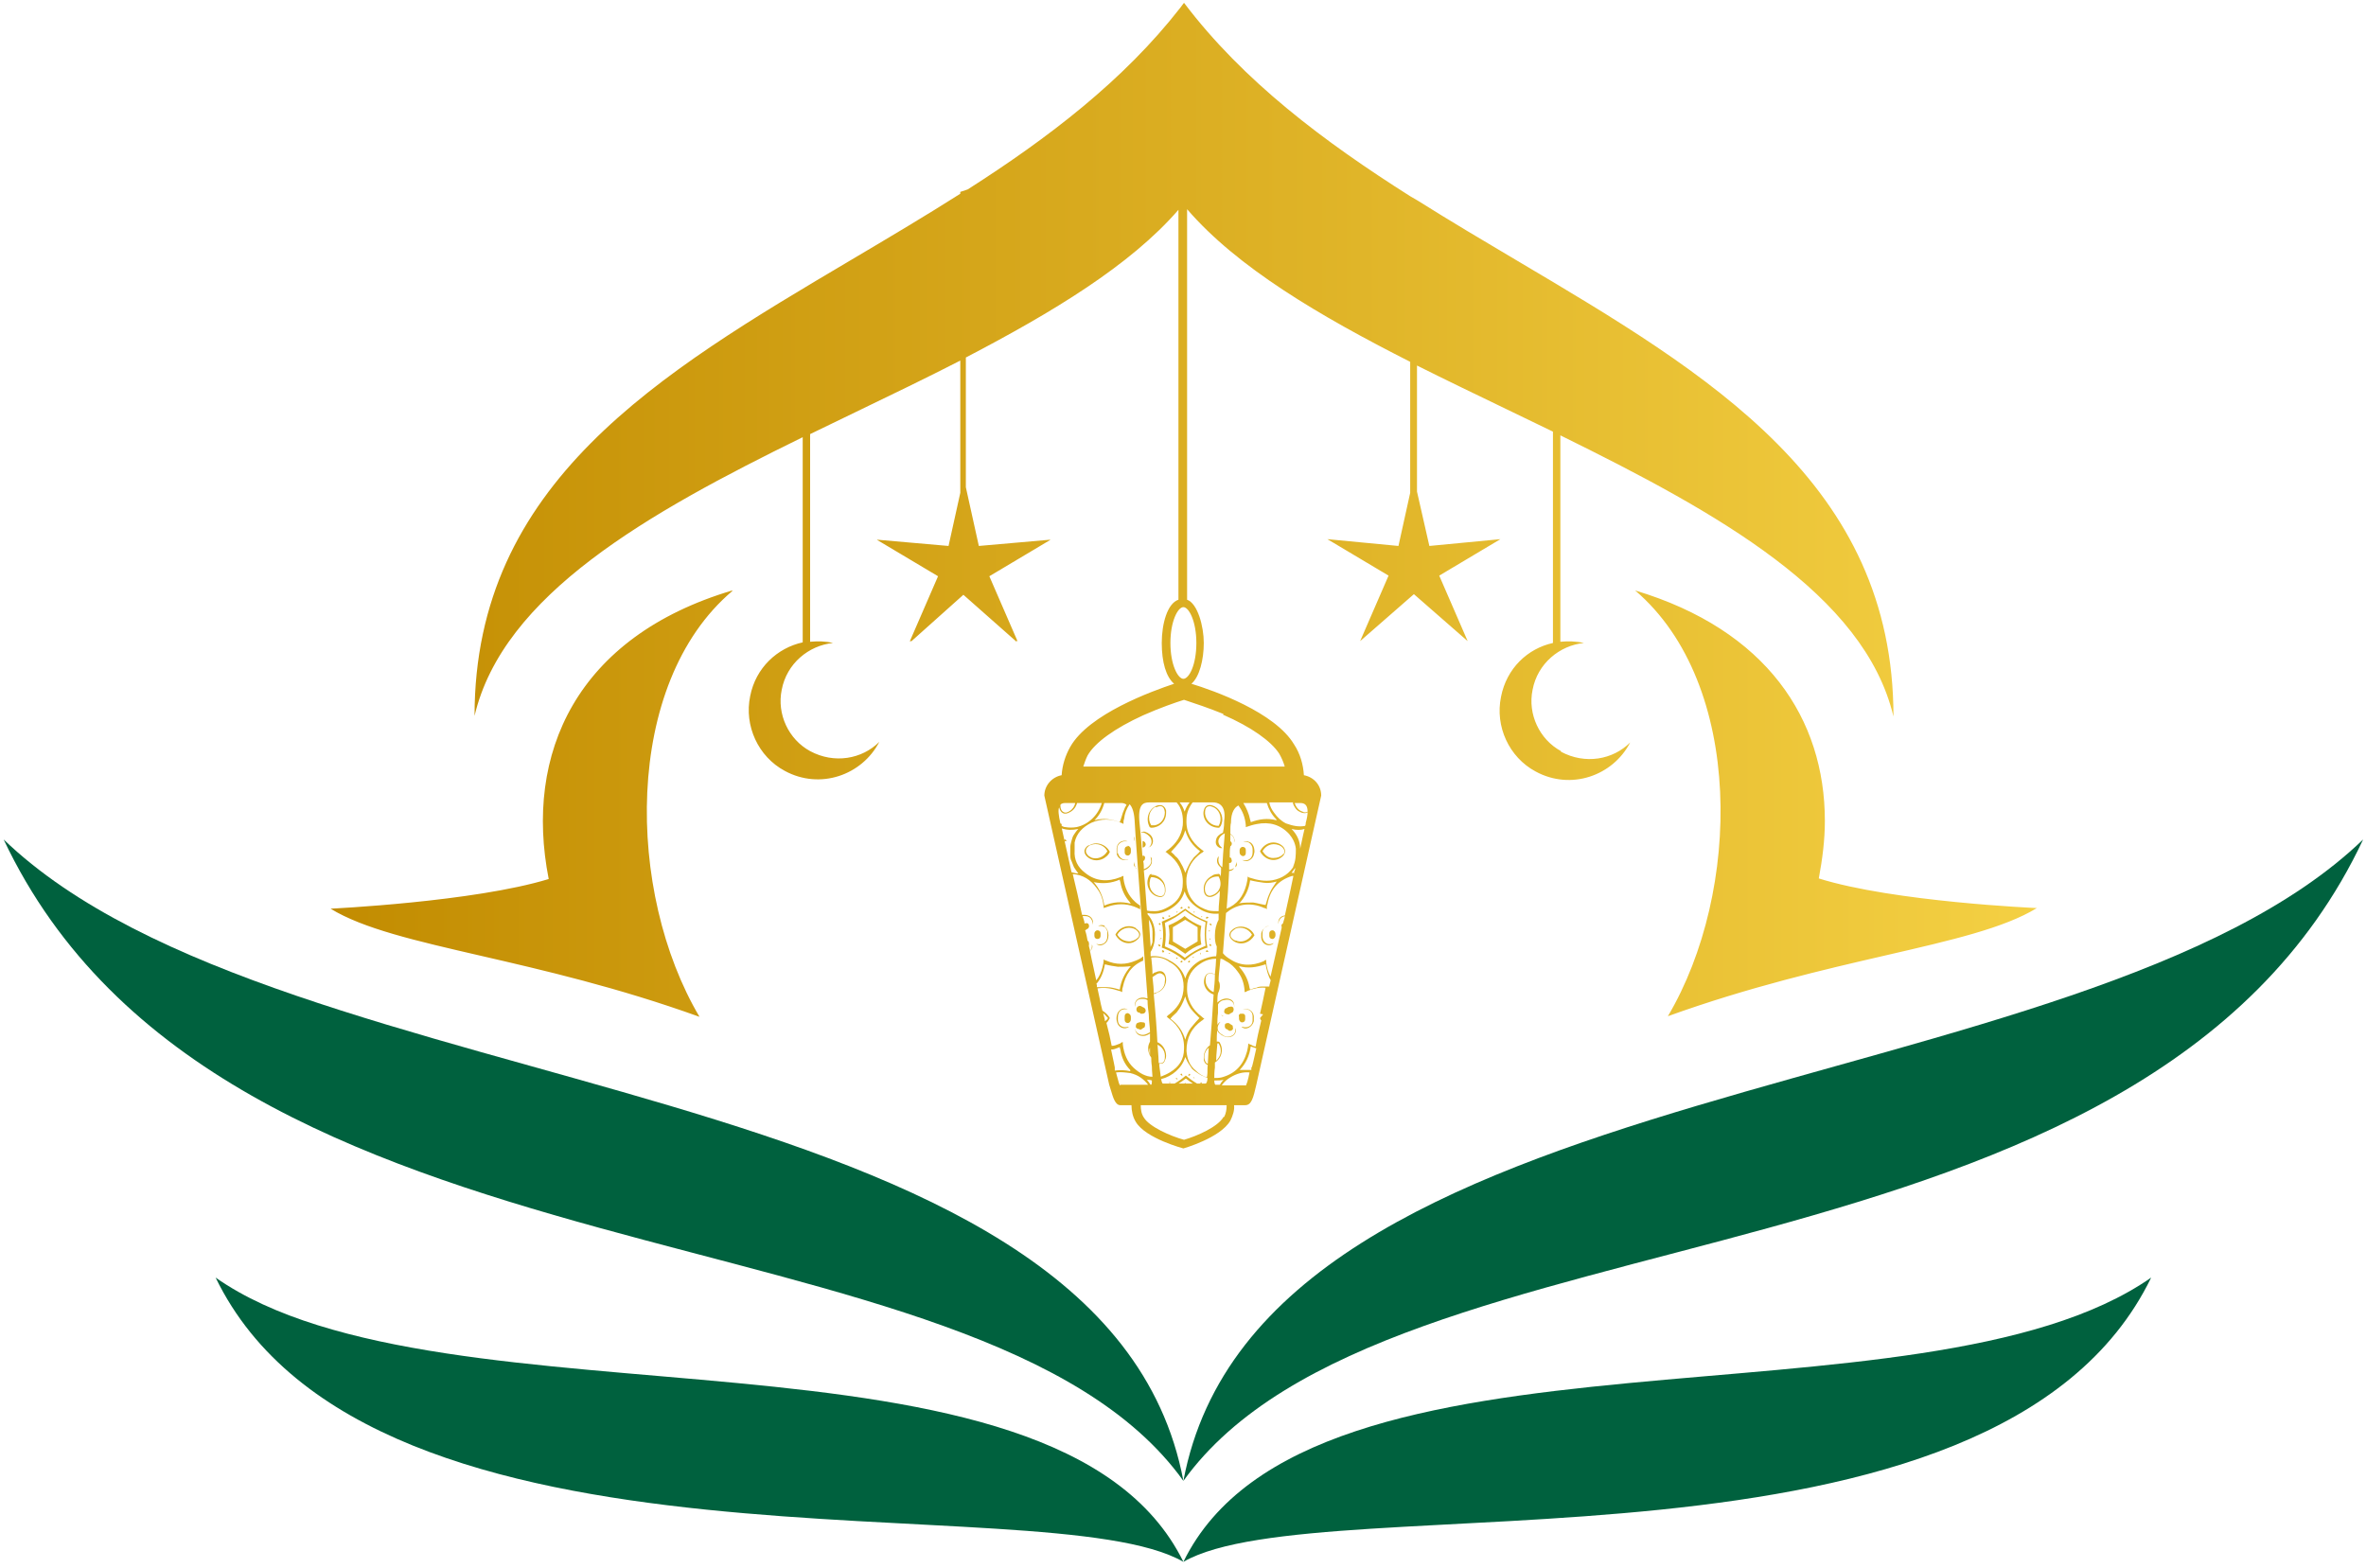
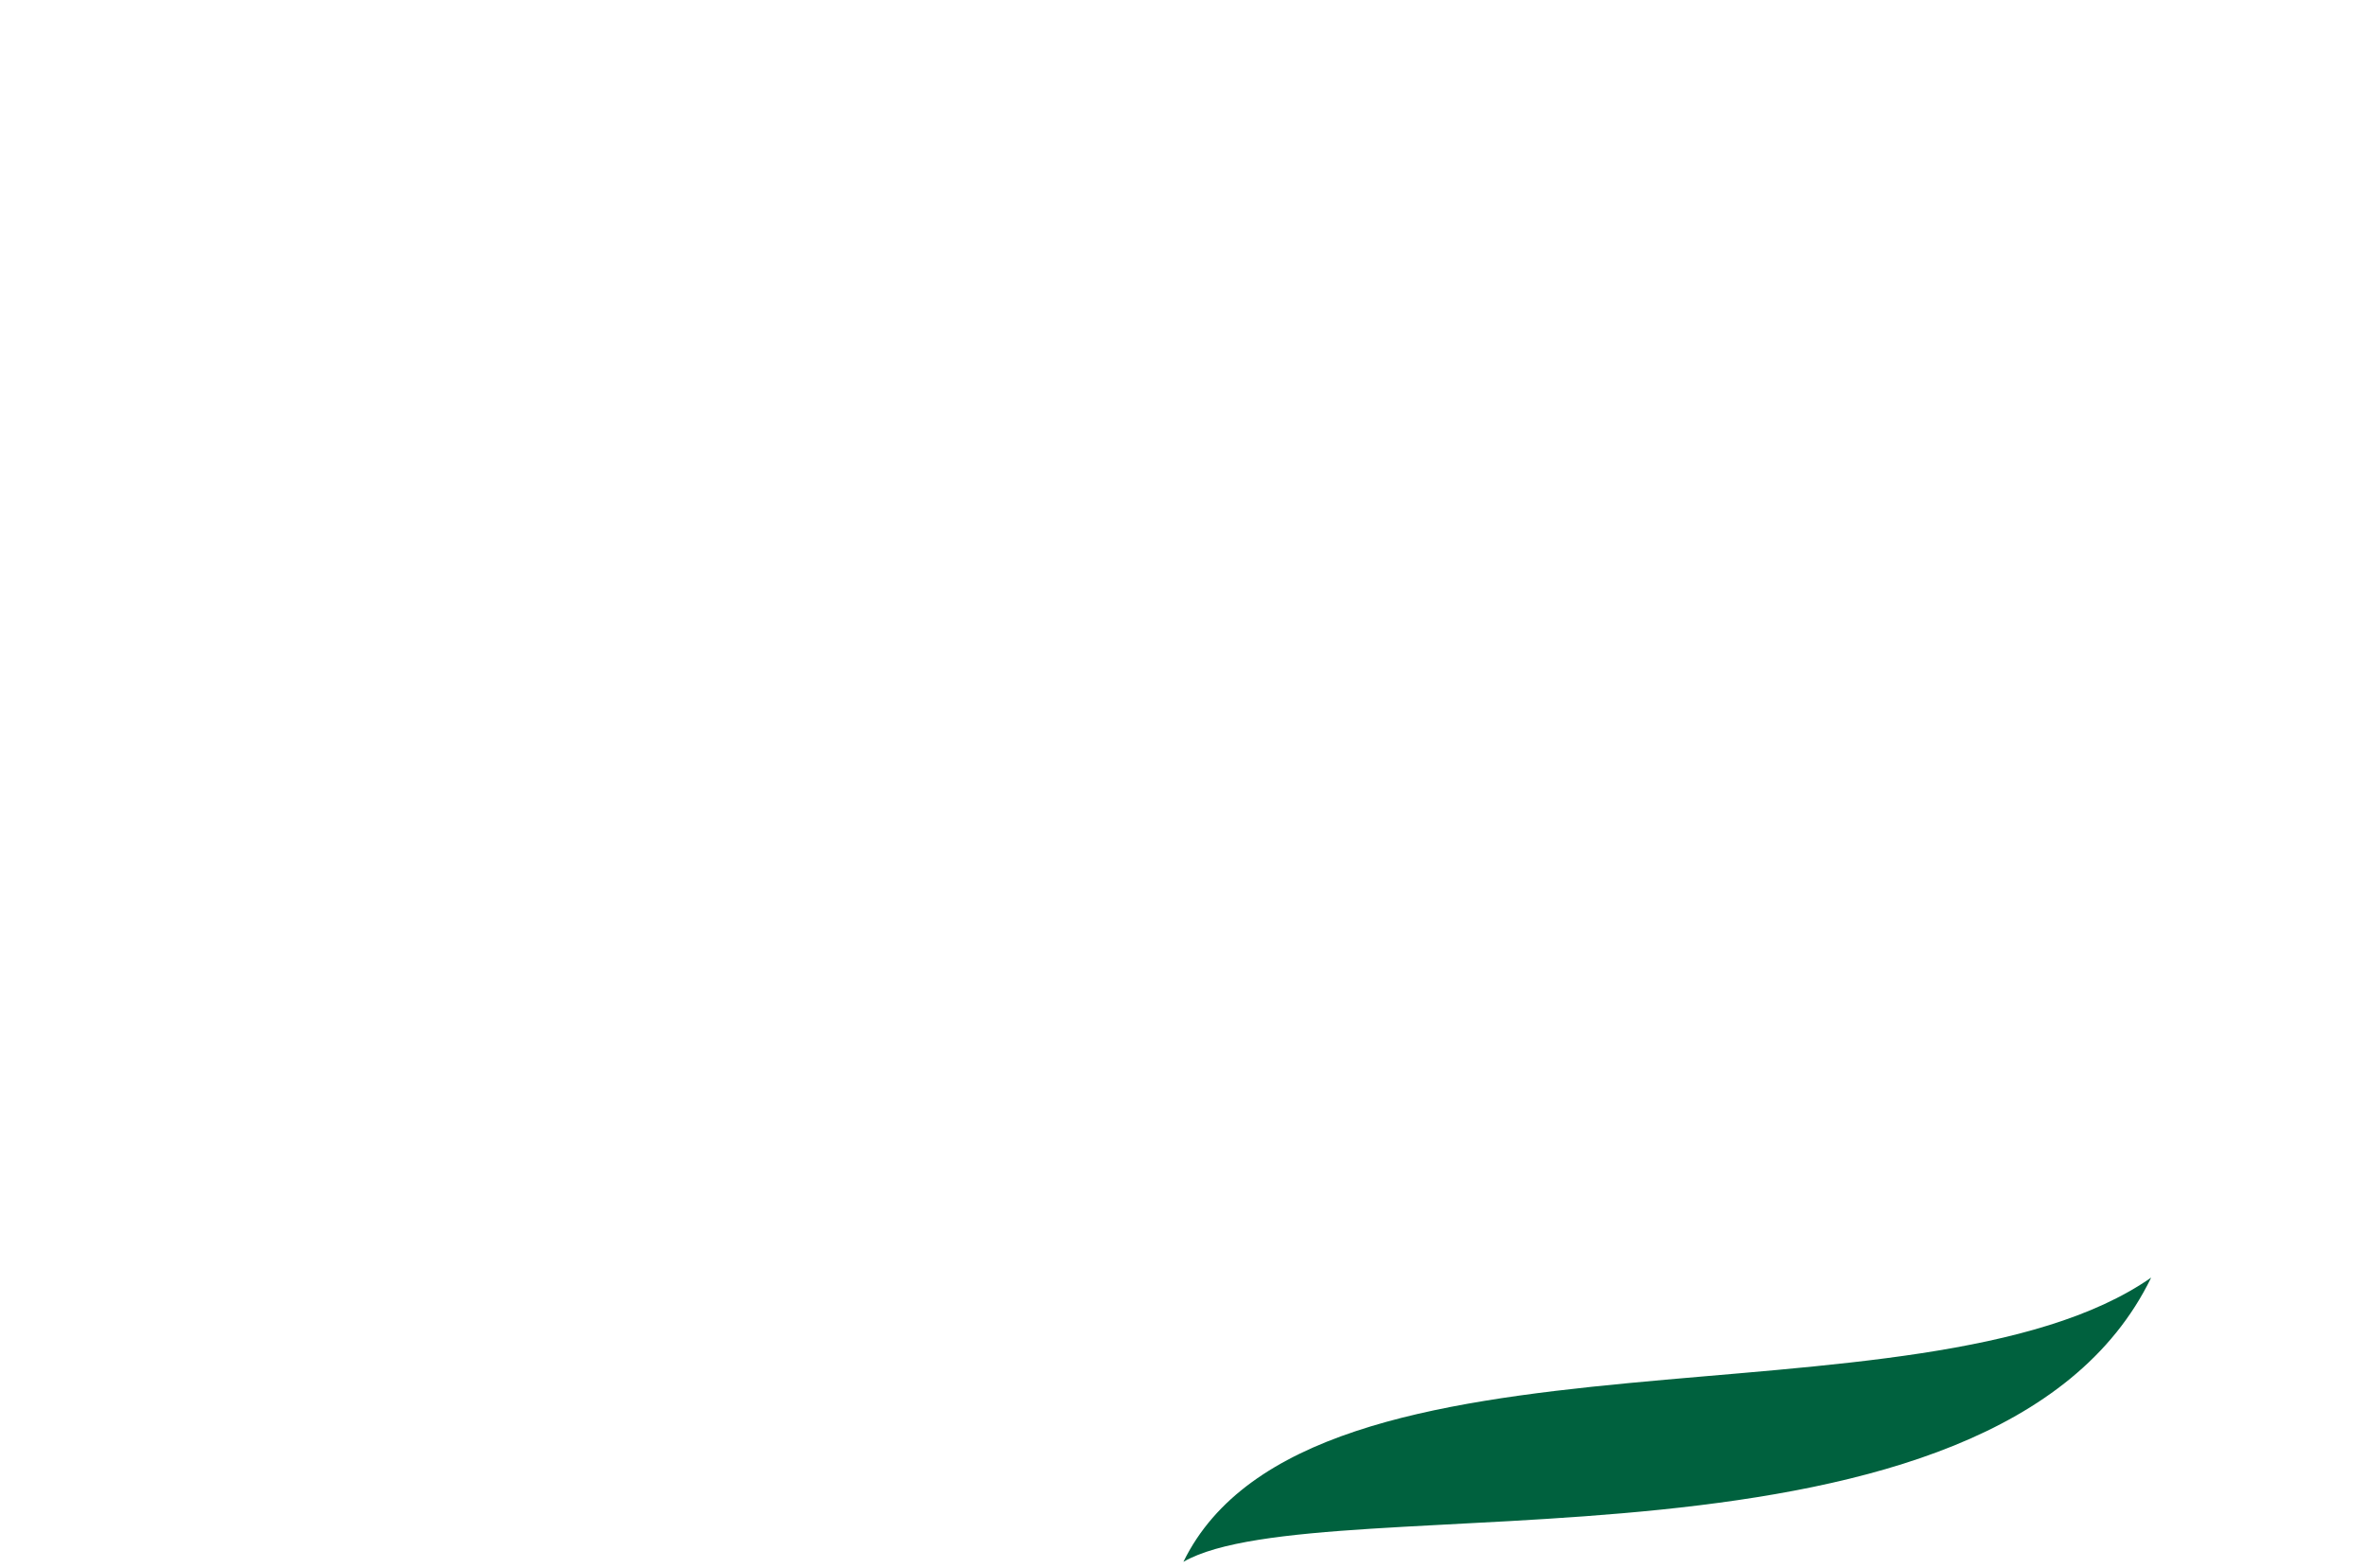
<svg xmlns="http://www.w3.org/2000/svg" width="338" height="224" viewBox="0 0 338 224" fill="none">
  <path d="M169.056 223.145C188.831 211.756 285.15 228.177 307.31 182.534C274.556 205.4 187.066 186.33 169.056 223.145Z" fill="#00613E" />
-   <path d="M30.802 182.534C52.961 228.177 149.368 211.756 169.056 223.145C150.957 186.33 63.467 205.4 30.802 182.534Z" fill="#00613E" />
-   <path d="M169.056 211.58C198.278 170.968 306.338 186.418 337.591 119.939C297.333 158.696 180.268 152.075 169.056 211.58Z" fill="#00613E" />
-   <path d="M0.52 119.939C31.861 186.33 139.922 170.968 169.056 211.58C157.843 152.075 40.778 158.696 0.52 119.939Z" fill="#00613E" />
-   <path fill-rule="evenodd" clip-rule="evenodd" d="M222.997 107.314C219.907 105.637 218.23 102.017 218.936 98.574C219.643 94.778 222.821 92.217 226.264 91.864C225.116 91.599 223.969 91.599 222.909 91.688V62.2C245.333 73.236 266.345 84.889 270.495 102.37C270.495 69.091 244.232 53.534 216.733 37.244L216.733 37.244C211.987 34.433 207.206 31.601 202.515 28.651L201.456 28.034C189.184 20.264 177.619 11.612 169.144 0.4C169.055 0.532 168.967 0.643 168.879 0.753C168.791 0.864 168.702 0.974 168.614 1.106C160.492 11.524 149.721 19.735 138.244 27.062L137.185 27.416V27.68C132.081 30.924 126.854 34.019 121.67 37.089C94.121 53.403 67.793 68.993 67.793 102.282C71.854 84.978 92.513 73.324 114.672 62.465V91.776C111.052 92.57 107.962 95.395 107.168 99.457C106.285 103.694 108.316 108.109 112.112 110.139C117.144 112.876 123.147 110.757 125.619 105.99C123.147 108.462 119.175 109.168 115.731 107.314C112.641 105.637 110.964 102.017 111.67 98.574C112.377 94.778 115.555 92.217 118.998 91.864C117.939 91.599 116.791 91.599 115.731 91.688V62.023C117.922 60.955 120.121 59.894 122.313 58.837L122.315 58.836L122.316 58.836L122.316 58.835L122.317 58.835L122.318 58.835L122.319 58.834L122.319 58.834L122.319 58.834C127.369 56.398 132.384 53.979 137.185 51.517V70.411L135.507 78.003L125.443 77.12H125.266L134.006 82.329L129.945 91.688L130.122 91.511V91.688L137.626 84.978L145.219 91.688V91.511L145.395 91.688L141.334 82.329L150.074 77.12H149.898L139.833 78.003L137.979 69.616V51.076C150.339 44.631 161.463 37.922 168.349 29.976V85.684C166.76 86.214 165.965 89.127 165.965 91.864C165.965 94.601 166.583 96.72 167.731 97.691C164.553 98.75 155.548 102.017 152.899 106.696C152.193 107.932 151.752 109.345 151.663 110.757C150.251 111.022 149.191 112.258 149.191 113.671L158.461 154.988C158.545 155.24 158.622 155.5 158.699 155.758L158.699 155.758L158.699 155.758L158.699 155.758C159.025 156.859 159.335 157.902 160.05 157.902H161.64C161.64 158.696 161.816 159.579 162.257 160.286C163.67 162.669 169.055 164.082 169.055 164.082C169.055 164.082 174.353 162.581 175.765 160.109C176.118 159.403 176.383 158.608 176.295 157.902H177.884C178.767 157.902 179.032 156.931 179.473 154.988L188.743 113.671C188.743 112.17 187.684 111.022 186.271 110.757C186.183 109.256 185.741 107.667 184.858 106.343C182.122 101.752 173.381 98.662 170.203 97.691C171.351 96.72 171.969 94.248 171.969 91.864C171.969 89.48 171.086 86.214 169.585 85.684V29.887C176.736 38.186 188.39 45.073 201.456 51.694V70.411L199.779 78.003L189.626 77.032L198.366 82.241L194.305 91.599L201.986 84.889L209.666 91.599L205.605 82.241L214.346 77.032L204.193 78.003L202.427 70.234V52.224C206.639 54.33 210.928 56.397 215.244 58.477C217.441 59.536 219.646 60.598 221.85 61.67V91.864C218.23 92.659 215.228 95.484 214.434 99.545C213.551 103.783 215.581 108.197 219.378 110.228C224.41 112.964 230.413 110.846 232.885 106.078C230.413 108.55 226.441 109.256 222.997 107.402V107.314ZM151.487 114.995C151.663 114.73 152.016 114.73 152.281 114.73H153.606C153.517 115.172 153.252 115.613 152.811 115.878C152.546 116.054 152.193 116.231 151.84 115.966C151.575 115.79 151.487 115.436 151.487 115.083V114.995ZM151.487 117.644C151.222 116.496 151.134 115.701 151.31 115.348C151.487 116.143 152.016 116.496 152.811 116.054C153.341 115.79 153.694 115.348 153.87 114.73H157.402C156.872 116.496 155.46 117.82 153.782 118.173C153.252 118.262 152.723 118.262 152.193 118.173C152.016 118.173 151.84 118.085 151.663 117.997V117.732L151.487 117.644ZM157.755 114.73H160.139C160.315 114.73 160.668 114.73 160.933 114.995C160.757 115.26 160.668 115.436 160.58 115.701C160.439 115.984 160.347 116.293 160.253 116.613C160.17 116.891 160.085 117.179 159.962 117.467C158.814 117.026 157.578 116.849 156.342 117.202C157.049 116.496 157.49 115.701 157.755 114.73ZM152.048 120C151.901 119.346 151.778 118.792 151.684 118.357C152.47 118.615 153.172 118.613 154.047 118.438C153.782 118.703 153.606 118.968 153.429 119.233C153.252 119.498 153.164 119.762 153.076 120.116C153.061 120.176 153.046 120.233 153.031 120.29L153.031 120.29C152.96 120.562 152.899 120.794 152.899 121.087V122.058C152.899 122.323 152.899 122.764 153.076 123.029C153.12 123.161 153.186 123.316 153.252 123.47C153.319 123.625 153.385 123.779 153.429 123.912L153.429 123.912C153.606 124.177 153.782 124.442 154.047 124.795C153.754 124.795 153.523 124.734 153.251 124.663C153.195 124.648 153.137 124.633 153.076 124.618C152.747 123.116 152.444 121.764 152.192 120.641L152.076 120.126C152.102 120.15 152.139 120.177 152.193 120.204C152.193 120.204 152.281 120.204 152.37 120.116L152.193 119.939C152.193 119.939 152.124 119.939 152.048 120ZM156.607 140.598C157.314 139.803 157.667 138.832 157.843 137.773C158.461 137.949 159.079 138.038 159.697 138.126H159.697C160.315 138.126 160.933 138.126 161.551 138.038C160.668 139.009 160.139 140.156 159.962 141.392C159.344 141.216 158.726 141.039 158.108 141.039H156.696V140.686L156.607 140.598ZM157.698 145.14C157.664 145.016 157.63 144.89 157.601 144.762C157.763 144.876 157.893 145.023 158.034 145.182C158.112 145.27 158.193 145.362 158.285 145.454C158.196 145.63 158.02 145.807 157.843 145.895C157.843 145.671 157.772 145.412 157.698 145.14ZM158.55 145.454C158.404 145.745 158.258 145.976 158.063 146.147C158.395 147.402 158.645 148.496 158.814 149.426C159.191 149.426 159.504 149.298 159.862 149.15C159.923 149.125 159.986 149.099 160.05 149.073C160.139 148.985 160.227 148.897 160.404 148.897V149.25C160.58 150.574 161.022 151.722 161.993 152.605C162.787 153.311 163.669 153.84 164.64 153.841C164.635 153.713 164.623 153.566 164.608 153.399C164.583 153.107 164.553 152.754 164.553 152.34C164.553 152.34 164.465 151.898 164.465 151.104C164.2 150.751 164.023 150.309 164.023 149.78C164.023 149.426 164.111 149.162 164.288 148.808V147.661C164.023 147.837 163.67 148.014 163.317 148.014C162.522 148.014 162.081 147.484 162.169 146.69V146.778C162.081 147.572 162.964 148.102 163.758 147.749L164.288 147.484C164.288 147.097 164.246 146.69 164.203 146.271C164.158 145.83 164.111 145.377 164.111 144.924C164.023 144.306 163.935 143.6 163.935 142.893C163.67 142.717 163.405 142.717 163.14 142.717C162.522 142.717 162.169 143.07 162.169 143.688V143.864C161.904 142.893 162.875 142.275 163.758 142.628H163.935C163.728 139.814 163.492 136.637 163.258 133.499L163.256 133.477L163.255 133.468L163.254 133.446L163.253 133.44C162.689 125.871 162.143 118.547 162.081 117.114C161.993 115.966 161.728 115.26 161.375 114.907C160.933 115.525 160.668 116.231 160.58 117.026C160.492 117.202 160.492 117.467 160.492 117.732C160.404 117.644 160.227 117.555 160.139 117.555C158.726 116.937 157.314 116.937 155.901 117.555C154.665 118.173 153.782 119.056 153.517 120.38V121.528C153.429 122.852 153.959 123.912 155.018 124.706C156.519 125.942 158.285 126.031 160.05 125.324C160.087 125.324 160.139 125.294 160.199 125.259C160.285 125.208 160.388 125.148 160.492 125.148V125.501C160.668 126.825 161.198 127.973 162.169 128.856C162.346 129.032 162.611 129.209 162.875 129.386V129.915C161.728 129.297 160.492 129.032 159.168 129.297C158.746 129.367 158.381 129.493 157.982 129.631L157.982 129.631L157.982 129.631L157.982 129.631L157.982 129.631L157.982 129.631L157.982 129.631L157.982 129.631L157.982 129.631L157.982 129.631L157.982 129.631L157.982 129.631L157.982 129.631L157.982 129.631C157.879 129.667 157.775 129.703 157.667 129.739V129.562C157.578 128.591 157.314 127.708 156.696 126.914C155.813 125.678 154.665 124.971 153.252 124.883C153.694 126.648 154.135 128.679 154.577 130.709L154.577 130.71H154.93C155.724 130.71 156.342 131.328 156.078 132.122V131.858C155.989 131.24 155.636 130.886 155.018 130.886H154.665C154.694 131.004 154.734 131.122 154.773 131.24C154.851 131.475 154.93 131.71 154.93 131.946C155.195 131.858 155.46 131.858 155.548 132.122C155.636 132.387 155.548 132.652 155.283 132.74C155.195 132.829 155.018 132.917 155.018 132.917C155.195 133.447 155.283 133.888 155.371 134.418C155.548 134.506 155.548 134.594 155.548 134.771C155.636 134.859 155.548 135.036 155.548 135.036C155.548 135.168 155.592 135.323 155.636 135.477L155.636 135.477C155.68 135.632 155.724 135.786 155.724 135.919C155.873 136.712 156.05 137.505 156.223 138.283L156.223 138.283L156.223 138.283L156.223 138.283L156.223 138.283L156.223 138.284L156.223 138.284L156.223 138.284L156.223 138.284L156.223 138.284L156.223 138.285L156.223 138.285L156.223 138.285L156.223 138.285L156.223 138.285L156.224 138.286L156.224 138.286L156.224 138.286L156.224 138.286L156.224 138.286L156.224 138.287L156.224 138.287L156.224 138.287L156.224 138.287C156.359 138.893 156.491 139.489 156.607 140.068C157.049 139.538 157.314 138.92 157.49 138.214C157.578 137.861 157.667 137.508 157.667 137.066C157.755 137.155 157.932 137.243 158.02 137.243C159.432 137.861 160.845 137.861 162.257 137.243C162.699 137.066 163.052 136.89 163.317 136.625V137.243C161.64 137.949 160.757 139.274 160.404 141.039C160.315 141.216 160.315 141.481 160.315 141.746L160.315 141.745C160.139 141.657 159.962 141.569 159.874 141.569C158.814 141.216 157.843 141.039 156.784 141.216C156.889 141.671 156.98 142.113 157.068 142.54L157.068 142.541L157.069 142.541L157.069 142.541L157.069 142.541L157.069 142.542L157.069 142.542C157.203 143.191 157.33 143.809 157.49 144.394C157.932 144.659 158.285 145.012 158.55 145.454ZM155.724 135.919C155.901 135.654 155.989 135.477 155.989 135.124V134.948C156.166 135.301 155.989 135.654 155.724 135.919ZM156.254 126.031C157.49 126.296 158.726 126.207 159.962 125.678C159.962 125.781 159.992 125.854 160.017 125.915C160.035 125.958 160.05 125.994 160.05 126.031C160.227 127.09 160.668 128.061 161.375 128.856C161.375 128.856 161.463 129.032 161.551 129.121C160.227 128.768 158.991 128.856 157.755 129.386C157.578 128.061 157.049 126.914 156.166 125.942L156.254 126.031ZM174.617 121.175L174.529 121.087C174.088 120.734 173.911 120.204 174.176 119.762C174.353 119.409 174.617 119.233 174.97 119.056C174.943 119.443 174.907 119.864 174.867 120.323L174.867 120.328L174.867 120.328L174.867 120.329C174.78 121.335 174.678 122.519 174.617 123.912C174.591 123.885 174.556 123.858 174.518 123.829C174.43 123.762 174.326 123.682 174.264 123.559C174.088 123.294 173.999 122.941 174.088 122.588V122.323C173.735 122.764 173.823 123.382 174.176 123.735L174.441 124C174.441 124.442 174.441 124.883 174.353 125.324V125.148C174.264 124.883 174.176 124.795 173.911 124.883C173.646 124.883 173.293 124.971 173.117 125.148C172.41 125.501 171.881 126.296 171.969 127.09C171.969 128.061 172.675 128.414 173.47 127.973C173.823 127.796 174.088 127.532 174.264 127.267C174.264 127.752 174.22 128.238 174.176 128.723L174.176 128.724C174.132 129.209 174.088 129.695 174.088 130.18H174.088C173.646 130.18 173.116 130.18 172.675 130.092C171.881 129.827 171.086 129.474 170.556 128.856C169.673 127.885 169.409 126.737 169.497 125.413C169.673 123.912 170.38 122.764 171.616 121.881C171.704 121.881 171.881 121.705 171.969 121.616C171.925 121.572 171.858 121.528 171.792 121.484C171.726 121.44 171.66 121.396 171.616 121.352C170.203 120.292 169.409 118.88 169.497 117.114C169.497 116.143 169.85 115.348 170.38 114.642H173.293C173.823 114.642 175.235 114.818 174.882 117.29C174.882 117.555 174.882 118.173 174.706 118.968C174.264 119.144 173.823 119.498 173.735 119.939C173.558 120.557 173.823 120.998 174.353 121.175H174.617ZM169.938 114.642C169.673 114.995 169.409 115.436 169.232 115.966C169.055 115.436 168.879 115.083 168.526 114.642H169.762H169.938ZM168.084 114.642C168.879 115.525 169.055 116.672 168.967 117.908C168.791 119.409 167.996 120.557 166.848 121.44C166.804 121.44 166.76 121.484 166.705 121.539C166.65 121.594 166.583 121.661 166.495 121.705C166.672 121.793 166.76 121.881 166.848 121.97C168.261 123.029 169.055 124.442 168.967 126.207C168.967 127.708 168.261 128.856 166.937 129.562C166.319 129.915 165.701 130.18 164.994 130.18H164.994C164.553 130.18 164.2 130.18 163.847 130.092C163.767 129.18 163.706 128.285 163.646 127.416L163.646 127.412L163.646 127.411C163.573 126.348 163.502 125.324 163.405 124.353C164.023 124.177 164.465 123.647 164.553 123.206V122.941C164.553 122.764 164.553 122.588 164.376 122.411C164.376 122.557 164.403 122.676 164.427 122.783C164.447 122.87 164.465 122.95 164.465 123.029C164.465 123.559 163.935 124 163.405 124.177C163.405 123.824 163.405 123.382 163.317 123.029C163.493 122.941 163.582 122.764 163.582 122.499C163.582 122.323 163.405 122.234 163.229 122.234V122.676C163.052 120.116 162.875 118.262 162.787 117.555C162.522 114.907 163.317 114.642 164.2 114.642H168.084ZM173.205 127.885C173.449 127.803 173.694 127.646 173.869 127.484C174.445 126.869 174.518 126.01 174.088 125.236C172.852 125.148 171.969 126.119 172.145 127.267C172.234 127.885 172.675 128.15 173.205 127.885ZM173.823 135.212C173.823 135.704 173.818 136.125 173.735 136.625C172.94 136.625 172.234 136.89 171.439 137.243C170.38 137.861 169.673 138.656 169.32 139.803C168.967 138.656 168.173 137.773 167.113 137.243C166.23 136.713 165.347 136.537 164.376 136.625V136.007C164.818 135.301 164.994 134.506 164.994 133.535C164.994 132.476 164.729 131.504 163.935 130.622V130.445C165.083 130.71 166.142 130.445 167.113 129.915C168.173 129.297 168.879 128.503 169.232 127.355C169.585 128.503 170.38 129.297 171.439 129.915C172.322 130.445 173.205 130.622 174.088 130.533V131.416C173.735 132.034 173.558 132.829 173.558 133.623C173.558 134.153 173.558 134.683 173.823 135.212ZM171.616 137.596C172.32 137.156 173.025 136.979 173.73 136.978C173.713 137.652 173.649 138.286 173.58 138.965L173.558 139.185C173.558 139.185 173.381 139.185 173.293 139.097C172.675 138.92 172.234 139.097 172.057 139.803C171.793 140.683 172.318 141.739 173.371 142.095C173.198 144.937 173.025 147.434 172.852 149.338C172.322 149.691 171.969 150.398 171.969 151.016V151.457C172.052 151.792 172.215 152.047 172.533 152.148C172.522 152.297 172.514 152.411 172.508 152.488C172.502 152.565 172.499 152.605 172.499 152.605C172.499 153.134 172.499 153.576 172.41 153.929C171.792 153.752 171.263 153.399 170.821 152.958C169.938 152.252 169.585 151.28 169.497 150.133C169.497 148.279 170.203 146.866 171.704 145.807C171.748 145.807 171.792 145.763 171.847 145.707C171.903 145.652 171.969 145.586 172.057 145.542C171.881 145.454 171.792 145.365 171.704 145.277C170.291 144.218 169.497 142.805 169.585 141.039C169.585 139.538 170.291 138.391 171.616 137.596ZM172.675 149.691C172.627 150.71 172.578 151.488 172.544 151.983C172.382 151.958 172.227 151.789 172.145 151.545C171.881 150.927 172.145 150.133 172.675 149.691ZM173.911 149.073H174.088C174.617 149.956 174.441 150.927 173.735 151.545C173.735 151.078 173.785 150.511 173.848 149.804L173.848 149.802L173.849 149.793C173.869 149.568 173.89 149.328 173.911 149.073ZM173.558 139.274C173.558 140.068 173.47 140.951 173.381 141.746C172.675 141.481 172.145 140.686 172.234 139.892C172.234 139.185 172.675 138.92 173.381 139.185C173.381 139.185 173.558 139.185 173.558 139.274ZM165.612 151.81V151.91C166.093 151.956 166.407 151.687 166.407 151.104C166.495 150.227 166.059 149.611 165.361 149.257C165.372 149.413 165.384 149.564 165.395 149.708L165.422 150.058C165.479 150.797 165.524 151.371 165.524 151.81V151.898C165.538 151.901 165.552 151.903 165.565 151.905L165.612 151.81ZM166.407 151.545C166.242 151.956 166.001 151.985 165.612 151.987V152.252C165.657 152.544 165.697 152.855 165.735 153.154C165.764 153.389 165.793 153.618 165.824 153.827C166.254 153.655 166.683 153.481 167.113 153.223C168.437 152.428 169.144 151.369 169.144 149.868C169.232 148.014 168.437 146.601 167.025 145.542C166.937 145.498 166.87 145.431 166.815 145.376C166.76 145.321 166.716 145.277 166.672 145.277C166.701 145.248 166.731 145.208 166.76 145.169C166.819 145.091 166.878 145.012 166.937 145.012C168.084 144.129 168.879 143.07 169.055 141.569C169.232 140.068 168.791 138.302 167.025 137.42C166.937 137.331 166.76 137.243 166.76 137.243C166.054 136.802 165.259 136.713 164.465 136.802C164.553 137.596 164.641 138.391 164.641 139.185C164.729 139.097 164.906 138.92 165.083 138.92C165.965 138.479 166.495 138.92 166.583 139.803C166.672 140.686 166.142 141.569 165.259 141.834C165.083 142.01 164.906 142.01 164.818 142.01C165.083 144.747 165.259 147.131 165.347 148.985V148.897C166.142 149.25 166.583 150.044 166.583 150.839C166.583 151.104 166.495 151.369 166.407 151.545ZM166.142 154.812C166.029 154.812 165.948 154.556 165.879 154.173C167.435 153.794 168.887 152.575 169.32 151.016C169.383 151.141 169.434 151.255 169.483 151.362C169.57 151.556 169.648 151.727 169.762 151.898L170.291 152.693C170.556 152.958 170.821 153.134 171.086 153.311C171.351 153.488 171.616 153.664 171.881 153.752C171.969 153.797 172.079 153.841 172.19 153.885C172.3 153.929 172.41 153.973 172.499 154.017C172.499 154.547 172.322 154.812 172.234 154.812H171.617L171.705 154.724L171.617 154.635C171.617 154.635 171.528 154.635 171.44 154.724L171.616 154.812H171.018C170.447 154.492 169.928 154.109 169.409 153.664C168.89 154.109 168.371 154.492 167.8 154.812H167.202H166.142ZM169.408 154.087C169.729 154.343 170.052 154.596 170.412 154.812H169.412C169.379 154.782 169.35 154.753 169.32 154.723C169.291 154.753 169.252 154.782 169.209 154.812H168.371C168.712 154.596 169.08 154.343 169.408 154.087ZM164.818 141.834C164.818 141.199 164.746 140.564 164.668 139.865L164.641 139.627C164.729 139.538 164.818 139.45 164.994 139.362C165.347 139.097 165.701 138.92 166.054 139.185C166.407 139.362 166.495 139.803 166.407 140.245C166.407 141.128 165.701 141.746 164.818 141.922V141.834ZM169.32 142.364C169.497 143.07 169.762 143.6 170.115 144.129C170.468 144.571 170.909 145.012 171.351 145.453L171.351 145.454C170.974 145.831 170.661 146.208 170.303 146.64C170.242 146.713 170.179 146.789 170.115 146.866C169.762 147.308 169.497 147.926 169.32 148.544C168.967 147.308 168.261 146.336 167.201 145.542C167.381 145.302 167.601 145.103 167.807 144.918C167.905 144.829 167.999 144.744 168.084 144.659C168.349 144.306 168.614 143.953 168.791 143.6C168.967 143.246 169.144 142.893 169.32 142.364ZM164.244 133.27C164.203 132.639 164.162 132.008 164.122 131.394C164.424 131.888 164.641 132.455 164.641 133.094V134.506C164.641 134.683 164.563 134.859 164.484 135.036C164.445 135.124 164.406 135.212 164.376 135.301C164.332 134.642 164.289 133.962 164.245 133.281L164.245 133.281L164.244 133.27ZM164.288 150.751C164.2 150.398 164.111 150.044 164.288 149.691V150.751ZM169.32 124.706C169.268 124.496 169.184 124.317 169.106 124.151C169.053 124.038 169.003 123.931 168.967 123.824C168.879 123.691 168.813 123.559 168.747 123.426L168.746 123.426C168.68 123.294 168.614 123.161 168.526 123.029C168.349 122.764 168.173 122.499 167.908 122.323C167.787 122.142 167.625 122.002 167.478 121.875C167.41 121.816 167.346 121.761 167.29 121.705C167.731 121.263 168.173 120.734 168.526 120.292C168.879 119.851 169.144 119.233 169.32 118.615C169.673 119.851 170.38 120.822 171.439 121.616C171.26 121.856 171.039 122.055 170.834 122.241L170.834 122.241L170.833 122.241L170.833 122.241L170.832 122.242L170.832 122.242C170.735 122.33 170.641 122.415 170.556 122.499L170.556 122.499C170.291 122.852 170.027 123.206 169.85 123.559L169.85 123.559C169.673 123.912 169.497 124.265 169.32 124.706ZM164.553 154.37C164.553 154.812 164.553 154.988 164.376 154.988L164.376 154.988C164.2 154.724 164.023 154.459 163.847 154.282C164.111 154.282 164.288 154.282 164.553 154.37ZM159.256 152.516C159.256 152.516 159.079 151.545 158.726 149.956C159.103 149.956 159.416 149.827 159.774 149.68L159.775 149.679L159.878 149.637L159.91 149.624L159.962 149.603C159.962 149.706 159.992 149.78 160.017 149.84C160.035 149.883 160.05 149.92 160.05 149.956C160.227 151.104 160.668 152.075 161.463 152.87V153.046C160.668 152.87 159.962 152.87 159.256 152.958V152.605V152.516ZM160.05 155.077C159.913 155.077 159.776 154.545 159.598 153.852C159.546 153.653 159.492 153.44 159.432 153.223C160.05 153.134 160.757 153.223 161.463 153.311C162.611 153.576 163.405 154.194 164.023 154.988H160.05V155.077ZM174.794 159.579C173.999 160.992 170.998 162.316 169.144 162.846C167.201 162.316 164.2 160.992 163.405 159.668C163.052 159.138 162.964 158.52 162.964 157.902H175.235C175.235 158.52 175.147 159.05 174.882 159.579H174.794ZM173.47 154.37H173.735C174.088 154.37 174.353 154.37 174.794 154.282C174.529 154.547 174.353 154.812 174.264 154.988H173.646C173.558 154.988 173.47 154.724 173.47 154.37ZM177.972 155.077H174.529C174.882 154.547 175.324 154.194 175.765 153.929C176.648 153.399 177.531 153.134 178.502 153.223C178.325 154.194 178.06 155.165 177.884 155.165L177.972 155.077ZM178.767 152.516V152.87H177.089C177.972 151.987 178.502 150.839 178.678 149.515L179.473 149.78C179.12 151.457 178.855 152.428 178.855 152.428L178.767 152.516ZM180.224 145.189L180.223 145.189L180.223 145.189C180.157 145.277 180.091 145.365 180.003 145.454C180.003 145.542 180.091 145.718 180.179 145.807C179.826 147.219 179.561 148.455 179.385 149.515C179.169 149.515 178.954 149.398 178.786 149.307L178.742 149.283L178.725 149.274C178.709 149.265 178.693 149.257 178.678 149.25C178.59 149.25 178.414 149.162 178.325 149.073C178.325 149.426 178.237 149.868 178.149 150.221C177.619 152.163 176.471 153.399 174.529 153.929C174.176 154.017 173.823 154.017 173.47 154.017H173.47C173.47 153.664 173.47 153.134 173.558 152.516V151.81C174.441 151.28 174.882 150.044 174.264 148.985C174.264 148.897 174.088 148.808 173.999 148.808H173.823V148.808C173.823 148.279 173.823 147.749 173.911 147.131C173.911 147.396 174.088 147.572 174.353 147.749C174.487 147.884 174.674 147.967 174.833 148.038L174.833 148.038L174.833 148.038C174.882 148.06 174.929 148.081 174.97 148.102C175.942 148.455 176.824 147.661 176.471 146.866V147.131C176.471 147.661 176.206 147.926 175.677 148.102C175.235 148.19 174.971 148.102 174.617 147.837C173.823 147.396 173.735 146.69 174.353 145.983C174.176 146.072 173.999 146.248 173.911 146.425C173.911 145.895 173.911 145.365 173.999 144.747V144.659V143.511C173.999 143.511 174.088 143.335 174.176 143.246C174.353 143.07 174.617 142.893 174.882 142.893C175.765 142.628 176.383 143.246 176.295 143.864V144.041C176.383 143.335 176.206 142.893 175.589 142.717C175.059 142.54 174.353 142.805 173.911 143.246C173.911 142.805 173.911 142.364 173.999 141.922C174.176 141.569 174.264 141.216 174.264 140.951C174.264 140.686 174.264 140.421 174.088 140.156C174.088 139.486 174.158 138.85 174.233 138.183L174.233 138.182V138.182V138.182V138.182C174.276 137.796 174.32 137.399 174.353 136.978C174.617 136.978 174.882 137.155 175.147 137.331C175.853 137.684 176.383 138.214 176.824 138.832C177.442 139.627 177.707 140.51 177.796 141.481V141.746C177.925 141.746 178.007 141.698 178.111 141.638C178.149 141.616 178.19 141.593 178.237 141.569C179.12 141.216 179.914 141.039 180.797 141.128C180.532 142.452 180.268 143.688 180.003 144.836L180.444 144.924C180.356 145.012 180.29 145.1 180.224 145.189ZM181.504 140.068C181.504 140.201 181.459 140.355 181.415 140.51C181.371 140.664 181.327 140.819 181.327 140.951H180.444C180.091 140.951 179.826 140.951 179.473 141.128C179.281 141.128 179.043 141.22 178.825 141.305L178.825 141.305C178.742 141.337 178.663 141.368 178.59 141.392C178.59 141.348 178.568 141.304 178.546 141.26C178.524 141.216 178.502 141.172 178.502 141.128C178.325 139.98 177.796 139.009 177.089 138.214L177.001 138.038C178.325 138.391 179.473 138.214 180.797 137.773C180.974 138.656 181.15 139.45 181.592 140.156L181.504 140.068ZM182.651 132.034C182.481 131.354 182.965 130.838 183.553 130.8C183.67 130.262 183.787 129.73 183.903 129.205L183.905 129.194L183.906 129.19L183.906 129.189L183.907 129.187C184.218 127.771 184.517 126.414 184.77 125.148H184.594C182.563 125.766 181.415 127.178 181.062 129.209C180.974 129.386 180.974 129.65 180.974 129.915C180.797 129.739 180.709 129.739 180.621 129.739C179.65 129.297 178.59 129.121 177.531 129.297C176.56 129.474 175.765 129.915 175.147 130.445C175.056 131.403 174.988 132.384 174.92 133.377V133.377V133.377V133.377V133.377V133.378V133.378V133.378C174.856 134.306 174.791 135.245 174.706 136.184C174.971 136.537 175.324 136.802 175.765 137.066C177.266 138.038 178.855 138.038 180.532 137.331C180.621 137.243 180.709 137.155 180.886 137.155V137.508C180.974 138.214 181.15 138.92 181.504 139.538C181.768 138.391 182.033 137.221 182.298 136.051C182.563 134.881 182.828 133.712 183.093 132.564V132.387C183.004 132.211 183.093 132.034 183.269 131.946C183.299 131.828 183.338 131.71 183.377 131.593C183.456 131.357 183.534 131.122 183.534 130.886C183.181 130.975 182.916 131.151 182.74 131.504C182.651 131.681 182.651 131.858 182.651 132.034ZM177.001 129.121C177.884 128.15 178.414 127.09 178.59 125.766C179.296 125.942 179.914 126.031 180.532 126.119C181.15 126.207 181.768 126.119 182.386 125.942C182.307 126.062 182.227 126.176 182.149 126.29C181.879 126.68 181.621 127.053 181.415 127.532C181.15 128.061 180.974 128.679 180.797 129.297C180.488 129.253 180.201 129.187 179.914 129.121C179.628 129.054 179.341 128.988 179.032 128.944C178.414 128.944 177.796 128.944 177.178 129.032L177.001 129.121ZM184.947 124.706H184.505C184.594 124.574 184.682 124.464 184.77 124.353C184.858 124.243 184.947 124.133 185.035 124C185.035 124.177 184.947 124.442 184.858 124.618L184.947 124.706ZM184.947 123.559C184.24 124.795 183.181 125.501 181.768 125.766C180.709 125.942 179.65 125.766 178.59 125.413C178.502 125.413 178.325 125.324 178.237 125.236C178.237 125.589 178.149 126.031 178.06 126.384C177.619 128.061 176.736 129.209 175.235 129.827C175.386 128.17 175.472 126.577 175.549 125.158V125.158L175.549 125.158C175.563 124.914 175.576 124.675 175.589 124.442C175.942 124.442 176.206 124.265 176.295 124C176.118 124.177 175.853 124.265 175.589 124.265V123.294H175.765C175.942 123.206 176.03 123.029 175.942 122.852C175.942 122.676 175.853 122.499 175.677 122.499C175.677 121.881 175.677 121.352 175.765 120.91C175.942 120.822 176.03 120.557 175.942 120.38C175.942 120.38 175.853 120.204 175.765 120.204V119.233C176.03 119.321 176.206 119.586 176.295 119.851V120.38C176.471 119.851 176.206 119.409 175.765 119.144V119.144C175.765 118.35 175.765 117.82 175.853 117.555C175.853 116.054 176.383 115.348 176.913 115.083C177.531 115.878 177.884 116.849 177.972 117.908V118.173L177.972 118.173L177.972 118.173L177.972 118.173L177.973 118.173L177.973 118.173L177.973 118.173L177.973 118.173L177.973 118.173L177.973 118.173L177.973 118.173L177.973 118.173L177.973 118.173L177.973 118.173L177.973 118.173L177.974 118.173L177.974 118.173L177.974 118.173L177.974 118.173L177.974 118.173L177.974 118.173L177.974 118.173L177.974 118.173L177.974 118.173L177.974 118.173C178.503 117.996 179.032 117.82 179.561 117.732C181.327 117.379 182.916 117.82 184.152 119.144C184.682 119.762 185.035 120.469 185.123 121.263C185.123 122.146 185.123 123.029 184.682 123.912L184.947 123.559ZM177.619 114.73H177.972H180.974C181.239 115.613 181.68 116.408 182.298 117.026L182.386 117.202C181.062 116.849 179.914 117.026 178.678 117.467C178.678 117.364 178.648 117.29 178.623 117.23C178.605 117.187 178.59 117.15 178.59 117.114C178.414 116.231 178.06 115.436 177.619 114.73ZM185.741 121.263C185.741 120.204 185.3 119.233 184.505 118.438C185.212 118.615 185.83 118.615 186.359 118.438C186.23 118.955 186.101 119.567 185.937 120.342C185.877 120.626 185.812 120.932 185.741 121.263ZM185.741 114.73C186.271 114.73 186.801 114.907 186.801 115.966C186.624 116.054 186.359 116.143 186.094 115.966C185.476 115.79 185.123 115.26 184.947 114.73H185.741ZM184.682 114.73C184.858 115.26 185.212 115.79 185.653 115.966C186.094 116.231 186.536 116.231 186.801 116.054C186.801 116.408 186.712 116.937 186.536 117.555C186.536 117.644 186.536 117.82 186.448 117.997C185.565 118.173 184.682 117.997 183.711 117.644C183.004 117.29 182.475 116.761 182.033 116.143C181.68 115.701 181.415 115.172 181.327 114.642H184.77L184.682 114.73ZM174.706 102.105C178.767 103.871 181.592 105.902 182.74 107.667C183.093 108.285 183.358 108.903 183.534 109.521H169.144H154.753C154.93 108.992 155.106 108.462 155.371 107.932C156.431 106.078 159.256 104.048 163.317 102.194C165.701 101.134 167.996 100.34 169.144 99.986C169.263 100.026 169.397 100.07 169.544 100.119C170.703 100.502 172.679 101.155 174.794 102.017L174.706 102.105ZM170.909 91.864C170.909 95.042 169.85 96.985 169.055 96.985C168.261 96.985 167.201 94.954 167.201 91.864C167.201 88.774 168.261 86.743 169.055 86.743C169.85 86.743 170.909 88.774 170.909 91.864ZM104.608 84.36C82.36 90.981 74.856 107.667 78.387 125.589C67.705 128.856 47.223 129.827 47.223 129.827C51.891 132.682 59.328 134.397 68.709 136.561H68.709C77.602 138.612 88.243 141.066 99.929 145.277C89.423 127.531 88.981 97.691 104.608 84.448V84.36ZM164.2 125.059C164.288 124.883 164.376 124.883 164.553 124.883L164.464 124.971C165.436 124.971 166.495 125.766 166.495 127.09V127.355C166.407 128.061 165.965 128.326 165.259 128.061C164.2 127.708 163.493 126.295 164.2 125.059ZM166.407 127.443V127.267C166.495 126.207 165.612 125.324 164.464 125.324C164.376 125.413 164.288 125.589 164.288 125.766C164.023 126.737 164.553 127.708 165.436 127.973C165.965 128.149 166.318 127.973 166.407 127.443ZM168.79 129.827C168.79 129.827 168.879 129.827 168.967 129.65C168.879 129.65 168.79 129.562 168.79 129.562L168.614 129.739C168.614 129.739 168.702 129.827 168.79 129.827ZM168.084 130.357L168.261 130.268C168.261 130.268 168.084 130.18 168.084 130.268V130.357ZM168.084 130.357V130.445H168.173L168.084 130.357ZM167.025 130.975C167.025 130.975 167.113 130.975 167.202 130.886C167.202 130.886 167.113 130.798 167.025 130.798H166.937V130.975H167.025ZM166.23 131.328C166.115 131.27 166.075 131.25 166.061 131.219C166.054 131.202 166.054 131.182 166.054 131.151C166.054 131.063 166.142 130.975 166.142 130.975L166.318 131.151C166.407 131.151 166.23 131.328 166.23 131.328ZM165.701 132.917V133.006C165.701 133.006 165.789 133.006 165.878 132.917C165.789 132.917 165.701 132.829 165.701 132.829V132.917ZM168.79 137.508C168.702 137.508 168.614 137.42 168.614 137.42L168.79 137.243C168.79 137.243 168.879 137.331 168.967 137.331C168.879 137.508 168.79 137.508 168.79 137.508ZM166.937 136.184C166.937 136.184 166.937 136.272 167.025 136.272H167.202C167.202 136.272 167.113 136.184 167.025 136.184H166.937ZM166.142 136.095C166.054 136.095 166.054 135.919 166.054 135.919H165.966C165.966 135.83 166.142 135.742 166.142 135.742L166.319 135.919C166.23 136.095 166.142 136.095 166.142 136.095ZM165.701 132.211C165.701 132.211 165.789 132.122 165.789 132.034C165.789 132.003 165.789 131.983 165.782 131.967C165.768 131.935 165.728 131.915 165.613 131.858L165.612 131.858C165.612 131.946 165.524 132.034 165.524 132.034C165.524 132.034 165.612 132.122 165.701 132.122V132.211ZM168.085 136.979C167.996 136.979 167.996 136.89 167.996 136.89H168.085C167.996 136.802 168.085 136.802 168.085 136.802C168.173 136.802 168.261 136.89 168.261 136.89L168.085 136.979ZM165.701 134.153C165.701 134.153 165.701 134.242 165.789 134.153L165.966 134.065C165.966 134.065 165.878 133.976 165.789 134.065L165.701 134.153ZM165.612 135.212C165.524 135.212 165.524 135.036 165.524 135.036H165.436C165.436 134.947 165.524 134.947 165.612 134.947C165.701 134.947 165.789 135.124 165.789 135.124L165.789 135.124C165.701 135.212 165.701 135.212 165.612 135.212ZM169.674 137.42C169.674 137.42 169.762 137.508 169.85 137.508C169.881 137.508 169.901 137.508 169.918 137.5C169.949 137.487 169.969 137.447 170.027 137.331C169.939 137.331 169.85 137.243 169.85 137.243C169.85 137.243 169.762 137.331 169.762 137.42H169.674ZM172.675 131.063C172.499 131.24 172.41 131.24 172.41 131.24C172.322 131.24 172.234 131.151 172.234 131.151L172.41 130.975C172.455 130.975 172.499 130.997 172.543 131.019C172.587 131.041 172.631 131.063 172.675 131.063ZM171.616 130.975L171.793 130.886H171.616C171.616 130.886 171.528 130.886 171.616 130.975ZM171.616 130.975C171.616 130.975 171.616 131.063 171.705 131.063L171.616 130.975ZM169.939 129.65C169.939 129.739 169.85 129.827 169.85 129.827L169.674 129.65C169.674 129.65 169.762 129.562 169.762 129.474C169.939 129.562 169.939 129.65 169.939 129.65ZM170.557 130.357H170.645V130.18C170.645 130.18 170.468 130.269 170.557 130.357ZM170.557 130.357C170.557 130.357 170.557 130.446 170.645 130.446L170.557 130.357ZM178.943 145.189C178.943 144.482 178.325 144.041 177.531 144.218C178.237 143.953 179.031 144.394 179.12 145.189V145.895C178.943 146.69 177.972 147.308 177.354 146.69H177.442C178.149 146.954 178.943 146.601 178.943 145.807V145.189ZM157.844 132.299C157.49 132.123 157.226 132.123 156.872 132.299H156.961C157.579 132.211 158.02 132.476 158.197 133.094V133.712C158.197 134.683 157.49 135.124 156.608 134.859C156.961 135.124 157.402 135.124 157.755 134.859C158.55 134.418 158.55 132.829 157.755 132.387L157.844 132.299ZM163.052 147.043C162.964 147.131 162.876 147.131 162.876 147.131L162.787 147.043C162.522 147.043 162.258 146.866 162.258 146.689C162.258 146.425 162.346 146.16 162.522 146.16C162.611 146.071 162.787 146.071 162.787 146.071C162.905 146.013 163.023 146.032 163.14 146.052C163.199 146.062 163.258 146.071 163.317 146.071C163.582 146.071 163.582 146.248 163.582 146.425C163.582 146.689 163.494 146.866 163.317 146.866C163.229 146.954 163.14 147.043 163.052 147.043ZM162.346 132.652C161.286 131.946 159.874 132.476 159.344 133.535C159.962 134.683 161.286 135.124 162.258 134.418C163.052 133.888 163.14 133.182 162.258 132.652H162.346ZM162.611 133.888C162.346 134.241 161.904 134.418 161.463 134.506C160.668 134.506 160.05 134.241 159.609 133.535C160.139 132.652 161.11 132.387 161.904 132.652C162.169 132.741 162.434 132.917 162.611 133.182C162.787 133.447 162.787 133.623 162.611 133.977V133.888ZM157.225 133.358V133.712C157.225 133.976 157.049 134.153 156.784 134.153C156.519 134.153 156.342 133.976 156.342 133.712V133.358C156.342 133.182 156.519 132.917 156.784 132.917C157.049 132.917 157.225 133.094 157.225 133.358ZM160.669 145.277V145.718C160.669 145.983 160.845 146.16 161.11 146.16C161.375 146.16 161.552 145.895 161.552 145.63V145.277C161.552 145.012 161.375 144.836 161.11 144.747C160.845 144.747 160.669 144.924 160.669 145.189V145.277ZM176.295 134.506C175.5 133.977 175.324 133.27 176.295 132.652C177.354 132.034 178.767 132.564 179.208 133.623C178.59 134.683 177.354 135.124 176.295 134.506ZM175.854 133.888C176.03 134.153 176.295 134.33 176.56 134.418L176.472 134.33C177.266 134.771 178.326 134.418 178.855 133.535C178.326 132.652 177.354 132.387 176.56 132.652L176.56 132.652C176.295 132.829 176.03 133.005 175.854 133.27C175.765 133.535 175.765 133.712 175.854 133.888ZM177.884 145.63V145.277C177.884 145.1 177.884 144.924 177.619 144.835H177.178C177.001 144.924 176.913 145.1 177.001 145.277V145.542C177.001 145.807 177.178 146.071 177.443 146.071C177.708 146.071 177.884 145.895 177.884 145.63ZM180.356 133.27V133.8C180.356 134.418 180.974 135.212 181.857 134.771H181.945C181.327 135.389 180.268 134.948 180.179 133.976V133.358C180.225 133.083 180.39 132.808 180.613 132.607C180.458 132.782 180.356 133.016 180.356 133.27ZM180.613 132.607C180.78 132.418 181.01 132.299 181.239 132.299H181.327C181.073 132.299 180.818 132.421 180.613 132.607ZM182.21 133.447C182.21 133.182 182.033 132.917 181.768 132.917C181.504 132.917 181.327 133.094 181.327 133.358V133.712C181.327 133.976 181.504 134.153 181.768 134.153C182.033 134.153 182.21 133.888 182.21 133.623V133.447ZM175.384 143.93C175.427 143.895 175.464 143.864 175.5 143.864H175.589C175.854 143.776 176.118 143.776 176.207 144.041C176.295 144.218 176.207 144.571 176.03 144.659C175.854 144.747 175.677 144.836 175.589 144.924H175.412C175.147 144.924 174.882 144.747 174.882 144.571C174.882 144.306 174.971 144.129 175.147 144.041C175.251 144.041 175.324 143.98 175.384 143.93ZM174.441 145.012C174.529 145.012 174.706 145.1 174.794 145.189C174.706 145.189 174.529 145.1 174.441 145.012ZM175.677 146.248C175.677 146.336 175.853 146.336 175.853 146.336V146.425C176.118 146.425 176.118 146.601 176.118 146.778C176.206 146.954 176.118 147.131 175.942 147.219C175.765 147.308 175.677 147.308 175.5 147.219C175.412 147.131 175.324 147.043 175.235 147.043C174.97 146.954 174.97 146.69 174.97 146.513C174.97 146.248 175.147 146.16 175.5 146.16L175.677 146.248ZM161.287 146.689H161.198C160.404 146.954 159.698 146.513 159.698 145.718V145.365C159.698 144.482 160.227 144.041 161.11 144.217C160.58 143.953 160.051 144.129 159.698 144.659C159.433 145.189 159.433 145.807 159.698 146.336C159.962 146.866 160.757 147.131 161.287 146.689ZM172.764 135.036L172.94 135.212C172.94 135.212 173.028 135.124 173.028 135.036C173.028 135.036 173.029 134.947 172.852 134.859C172.852 134.903 172.808 134.947 172.775 134.981C172.742 135.014 172.719 135.036 172.764 135.036ZM162.964 144.836C162.876 144.747 162.788 144.659 162.699 144.659H162.611C162.434 144.571 162.346 144.394 162.346 144.218C162.346 144.041 162.434 143.864 162.611 143.776C162.788 143.688 162.876 143.688 163.052 143.776C163.12 143.81 163.174 143.844 163.221 143.872C163.296 143.919 163.351 143.953 163.406 143.953C163.67 144.129 163.67 144.306 163.67 144.482C163.582 144.747 163.406 144.836 163.141 144.836H162.964ZM172.94 131.946C172.94 131.946 172.852 131.946 172.764 132.034L172.94 132.211C172.94 132.211 173.029 132.211 173.117 132.122L172.94 131.946ZM172.941 134.153L172.852 134.065L172.764 134.153L172.852 134.242L172.941 134.153ZM166.937 132.211C167.819 131.857 168.614 131.416 169.32 130.798L169.232 130.886C169.938 131.504 170.733 131.946 171.616 132.299C171.439 133.182 171.439 134.065 171.616 134.947C170.821 135.212 170.026 135.654 169.32 136.272C169.144 136.139 168.945 136.007 168.746 135.874C168.548 135.742 168.349 135.61 168.173 135.477C167.819 135.212 167.378 135.036 166.937 134.859L166.937 134.859C167.113 133.976 167.113 133.093 166.937 132.211ZM170.203 135.036C170.49 134.859 170.777 134.683 171.086 134.506V132.475C170.777 132.299 170.49 132.122 170.203 131.946C169.916 131.769 169.629 131.593 169.32 131.416C169.011 131.593 168.724 131.769 168.437 131.946C168.15 132.122 167.864 132.299 167.555 132.475V134.506C167.864 134.683 168.15 134.859 168.437 135.036C168.724 135.212 169.011 135.389 169.32 135.565C169.629 135.389 169.916 135.212 170.203 135.036ZM172.531 131.661L172.488 131.645L172.499 131.593L172.587 131.681L172.531 131.661ZM172.488 131.645C171.294 131.206 170.266 130.6 169.32 129.827C169.144 129.945 168.967 130.072 168.791 130.2L168.791 130.2L168.791 130.2C168.437 130.455 168.084 130.71 167.731 130.886C167.202 131.151 166.584 131.416 165.966 131.681C166.23 132.917 166.23 134.153 165.966 135.389C167.202 135.83 168.261 136.448 169.232 137.243C170.203 136.36 171.263 135.742 172.499 135.389C172.237 134.169 172.234 132.95 172.488 131.645ZM169.32 136.89C168.438 136.184 167.466 135.654 166.407 135.212C166.584 134.065 166.584 133.005 166.407 131.858C166.937 131.593 167.466 131.328 167.908 131.063C168.165 130.909 168.422 130.724 168.697 130.528C168.894 130.387 169.099 130.239 169.32 130.092C170.203 130.798 171.174 131.328 172.234 131.769C172.057 132.917 172.057 133.976 172.234 135.124C171.174 135.566 170.203 136.095 169.32 136.802V136.89ZM172.41 136.007C172.322 136.007 172.234 135.919 172.234 135.919L172.41 135.742C172.41 135.742 172.499 135.83 172.675 135.919C172.499 136.007 172.41 136.007 172.41 136.007ZM171.44 136.272V136.361C171.44 136.361 171.528 136.361 171.528 136.272V136.095C171.528 136.095 171.44 136.184 171.44 136.272ZM172.852 133.005L172.764 133.094L172.675 133.005L172.764 132.917L172.852 133.005ZM259.828 125.506C260.349 122.71 260.695 120 260.695 117.29C260.695 102.723 252.396 90.01 233.592 84.36C249.218 97.691 248.777 127.443 238.271 145.189C249.957 140.978 260.598 138.524 269.491 136.473C278.872 134.309 286.309 132.594 290.977 129.739C290.977 129.739 270.515 128.857 259.828 125.506ZM180.003 121.616C180.621 120.469 181.857 120.027 182.916 120.645C183.799 121.175 183.799 122.058 182.916 122.587C181.769 123.294 180.444 122.587 180.003 121.616ZM181.857 122.587C182.475 122.587 183.005 122.411 183.358 121.969V122.058C183.534 121.793 183.534 121.528 183.358 121.263C183.181 120.998 182.916 120.822 182.651 120.733C181.68 120.38 180.797 120.822 180.356 121.616C180.709 122.146 181.151 122.587 181.857 122.587ZM164.2 118.085C164.2 118.173 164.377 118.261 164.465 118.261C165.613 118.261 166.584 117.379 166.584 116.143V115.79C166.407 115.172 165.966 114.907 165.348 115.083C164.2 115.436 163.582 116.849 164.2 118.085ZM165.171 115.348C165.878 114.995 166.319 115.171 166.407 116.054C166.407 116.937 165.878 117.732 164.995 117.908H164.465C163.847 116.937 164.2 115.701 165.083 115.26L165.171 115.348ZM177.619 120.292C177.884 120.204 178.149 120.116 178.414 120.292H178.502C179.032 120.557 179.208 121.087 179.208 121.705C179.12 122.323 178.944 122.676 178.414 122.941C178.061 123.117 177.708 123.029 177.443 122.853C178.237 123.117 178.944 122.676 178.944 121.793V121.352C178.944 120.734 178.414 120.116 177.708 120.292H177.619ZM163.317 118.88H163.052V118.968H163.405C163.67 119.056 163.935 119.233 164.112 119.409C164.625 119.838 164.641 120.598 164.158 121.046C164.116 121.063 164.071 121.076 164.023 121.087H164.112C164.122 121.078 164.132 121.07 164.142 121.061L164.158 121.046C164.826 120.786 164.875 119.819 164.376 119.321C164.112 119.056 163.758 118.88 163.405 118.791L163.317 118.88ZM174.618 117.114C174.618 117.379 174.529 117.732 174.353 118.085H174.265C174.265 118.262 174.176 118.262 174 118.262C172.499 118.173 171.704 116.849 171.969 115.79C172.146 115.083 172.587 114.907 173.205 115.083C174 115.348 174.618 116.143 174.618 117.114ZM172.499 115.26C172.146 115.436 172.146 115.878 172.146 116.231C172.234 117.202 173.029 117.997 174.088 117.997C174.618 117.114 174.353 115.966 173.558 115.436C173.205 115.26 172.852 115.083 172.499 115.26ZM163.405 120.204C163.405 120.204 163.229 120.204 163.229 120.116V121.087C163.494 121.087 163.582 120.91 163.67 120.734C163.67 120.557 163.67 120.38 163.405 120.204ZM176.56 123.514C176.604 123.382 176.648 123.25 176.648 123.117C176.648 123.183 176.659 123.25 176.67 123.316C176.703 123.514 176.736 123.713 176.471 123.912C176.471 123.779 176.516 123.647 176.56 123.514ZM177.972 121.881V121.44C177.972 121.175 177.796 120.998 177.531 120.998C177.266 120.998 177.089 121.263 177.089 121.44V121.793C177.089 122.058 177.266 122.234 177.531 122.323C177.796 122.323 177.972 122.146 177.972 121.881ZM162.346 124.089L162.169 123.912C162.257 124 162.346 124 162.346 124V124.089ZM162.169 123.912C162.169 123.779 162.125 123.647 162.081 123.514C162.037 123.382 161.993 123.25 161.993 123.117C161.993 123.17 161.989 123.223 161.986 123.276C161.972 123.488 161.957 123.7 162.169 123.912ZM159.609 121.175V121.969L159.697 121.881C159.874 122.587 160.58 123.029 161.11 122.764H161.198C160.845 122.941 160.492 122.941 160.138 122.764C159.785 122.587 159.52 122.234 159.52 121.793V121.175C159.609 120.38 160.315 119.939 161.11 120.204H160.845C160.227 120.115 159.609 120.645 159.609 121.175ZM162.081 119.762V119.498C161.993 119.674 161.993 119.939 162.081 120.204V119.762ZM155.548 122.588C154.754 122.058 154.665 121.263 155.548 120.734V120.822C156.607 120.116 158.02 120.645 158.55 121.705C158.197 122.588 156.784 123.382 155.548 122.588ZM155.195 121.881C155.372 122.234 155.636 122.411 155.901 122.499H155.813C156.696 122.852 157.667 122.499 158.197 121.616C157.755 120.734 156.696 120.38 155.813 120.734C155.548 120.822 155.372 120.998 155.195 121.263C155.107 121.528 155.107 121.705 155.195 121.881ZM161.11 120.91C160.845 120.91 160.669 121.087 160.669 121.352V121.793C160.669 122.058 160.845 122.234 161.11 122.234C161.375 122.234 161.552 121.97 161.552 121.705V121.352C161.552 121.087 161.375 120.91 161.11 120.822V120.91ZM167.202 154.635V154.724H167.025V154.635H167.202ZM170.468 136.713L170.291 136.802H170.468L170.557 136.713C170.557 136.713 170.557 136.625 170.468 136.713ZM168.614 153.488C168.702 153.399 168.79 153.399 168.79 153.399C168.879 153.399 168.879 153.576 168.879 153.576H168.967C168.967 153.664 168.79 153.664 168.79 153.664L168.614 153.488ZM170.62 154.017C170.645 154.068 170.645 154.106 170.645 154.106V154.017H170.62ZM170.62 154.017C170.607 153.99 170.587 153.96 170.556 153.929H170.468V154.017H170.62ZM169.85 153.664C169.85 153.664 170.027 153.664 170.027 153.576C170.027 153.538 170.027 153.517 170.02 153.498C170.011 153.472 169.989 153.45 169.939 153.399L169.762 153.576C169.762 153.576 169.762 153.753 169.85 153.753V153.664ZM168.261 154.194H168.085L167.996 154.106V154.017H168.085L168.261 154.194Z" fill="url(#paint0_linear_843_200)" />
  <defs>
    <linearGradient id="paint0_linear_843_200" x1="290.977" y1="82.241" x2="47.223" y2="82.241" gradientUnits="userSpaceOnUse">
      <stop stop-color="#F4D043" />
      <stop offset="1" stop-color="#C28C01" />
    </linearGradient>
  </defs>
</svg>